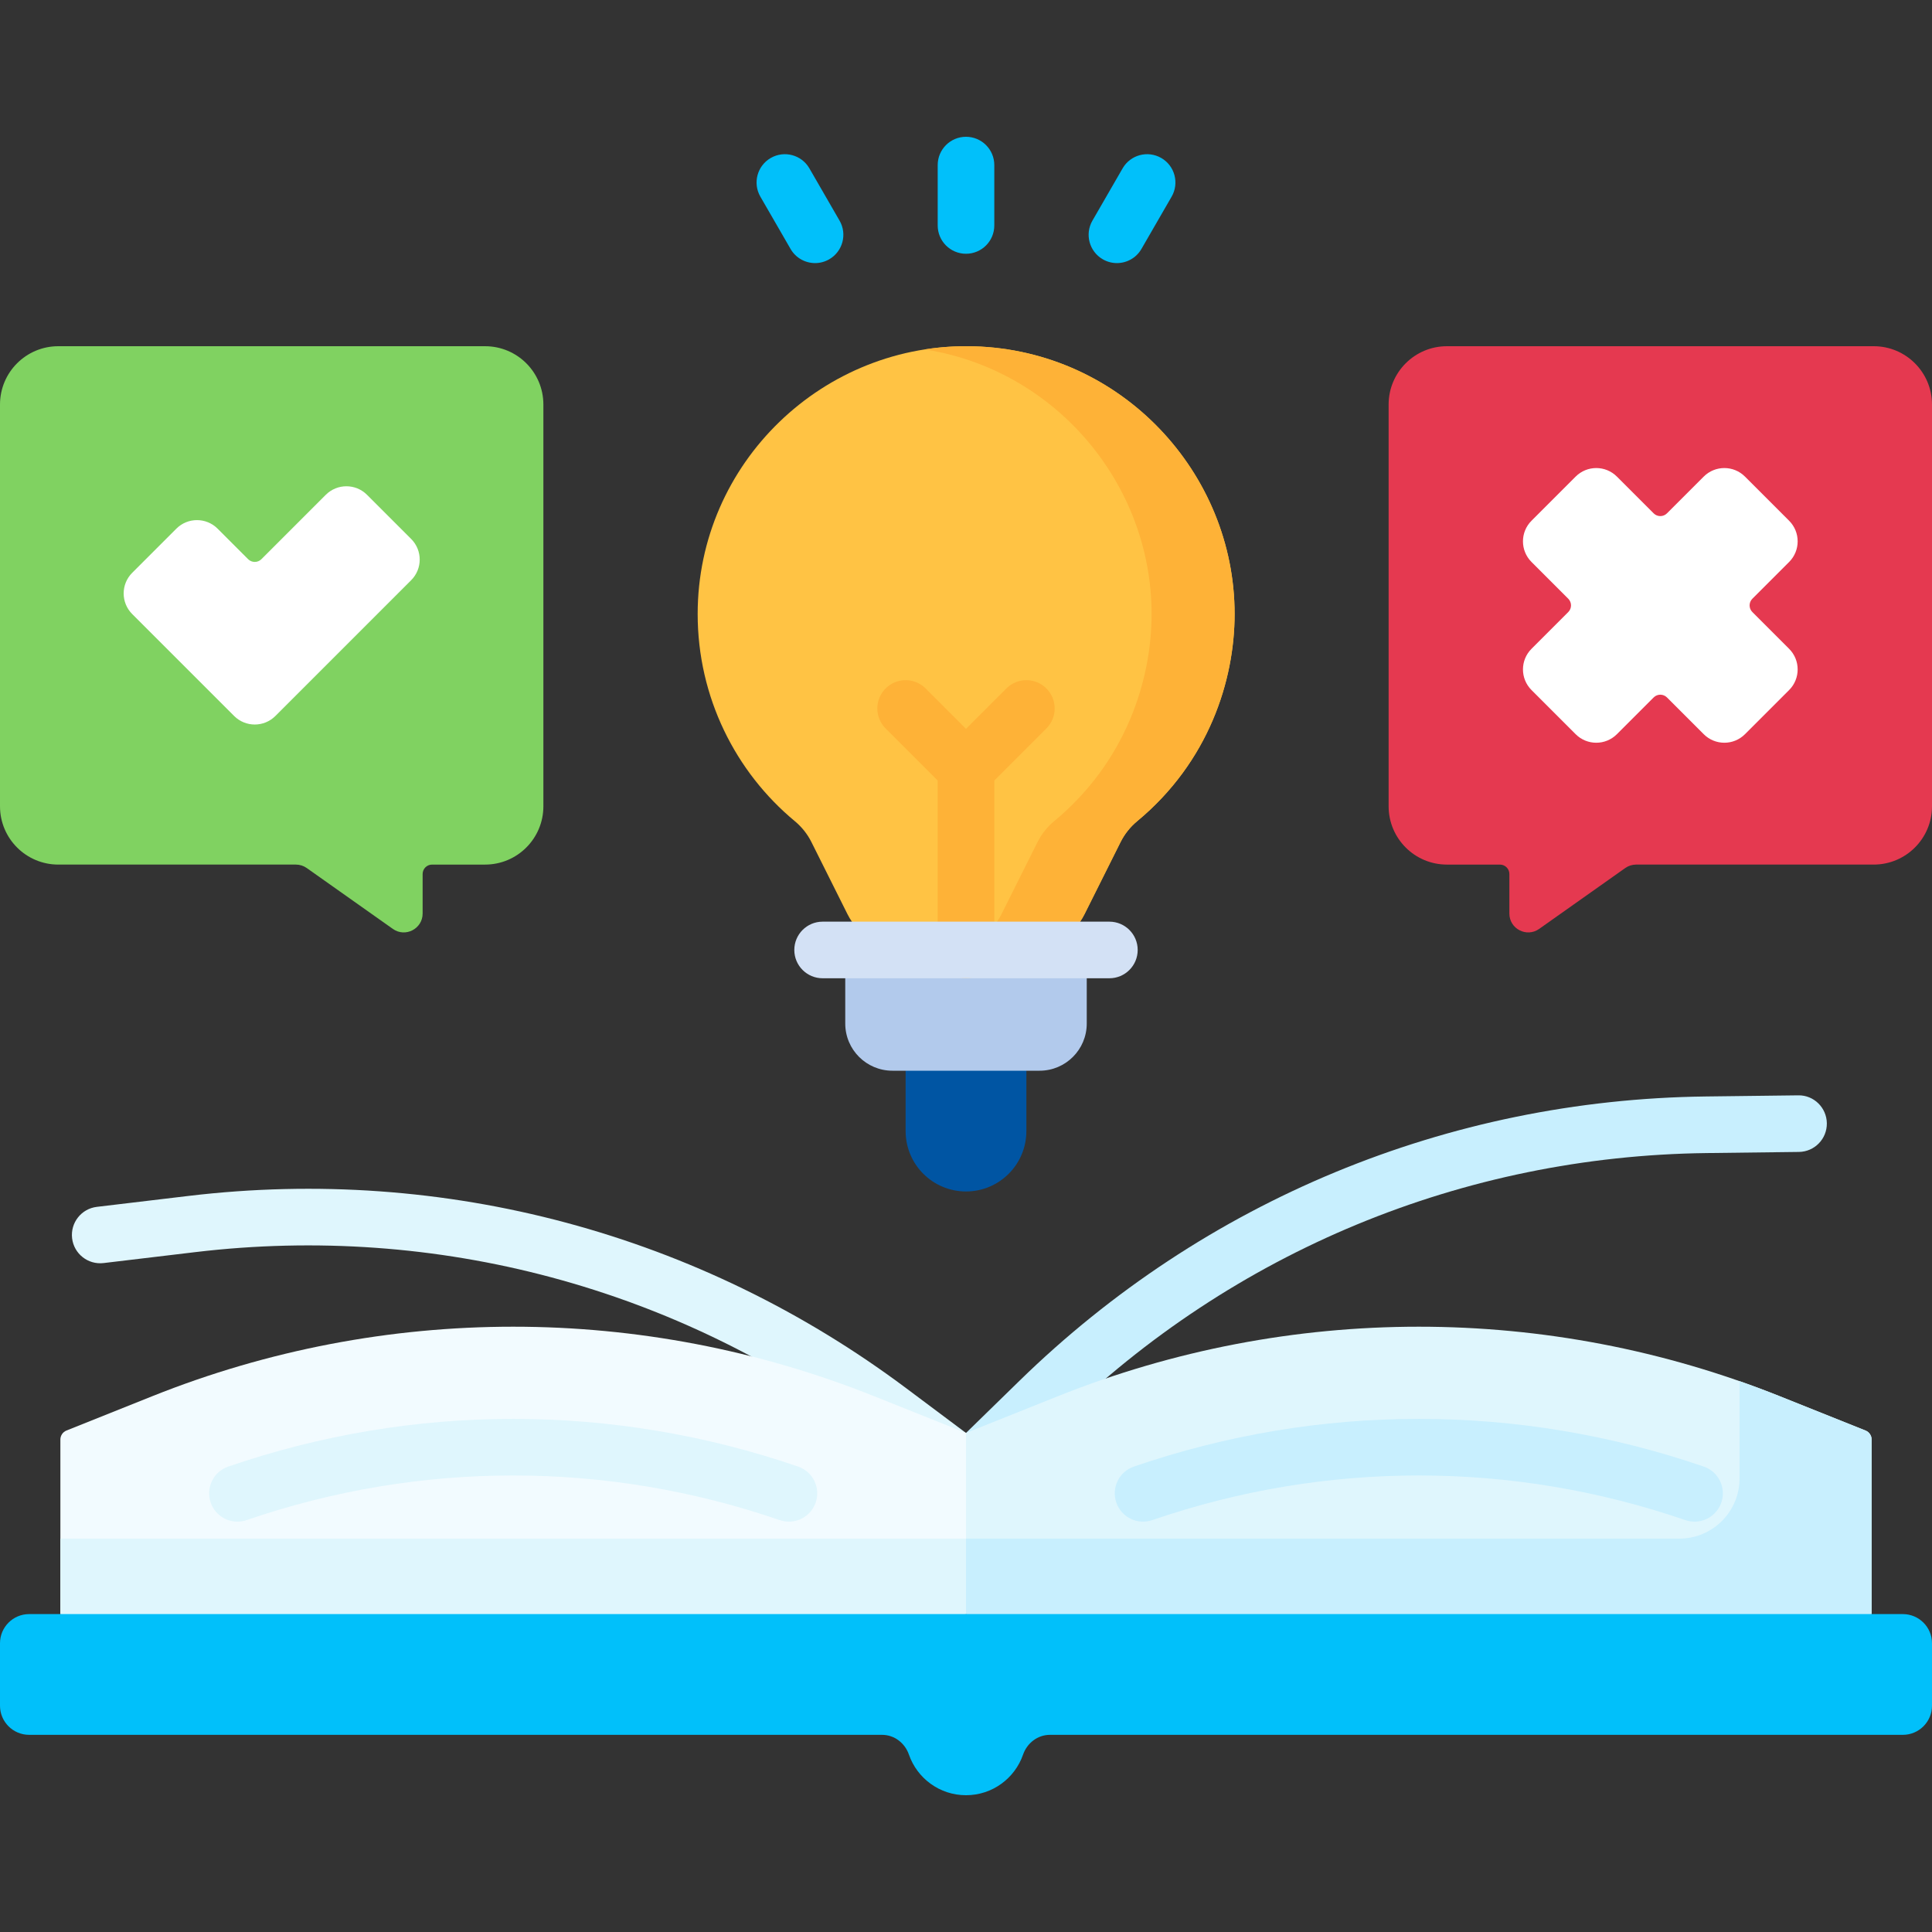
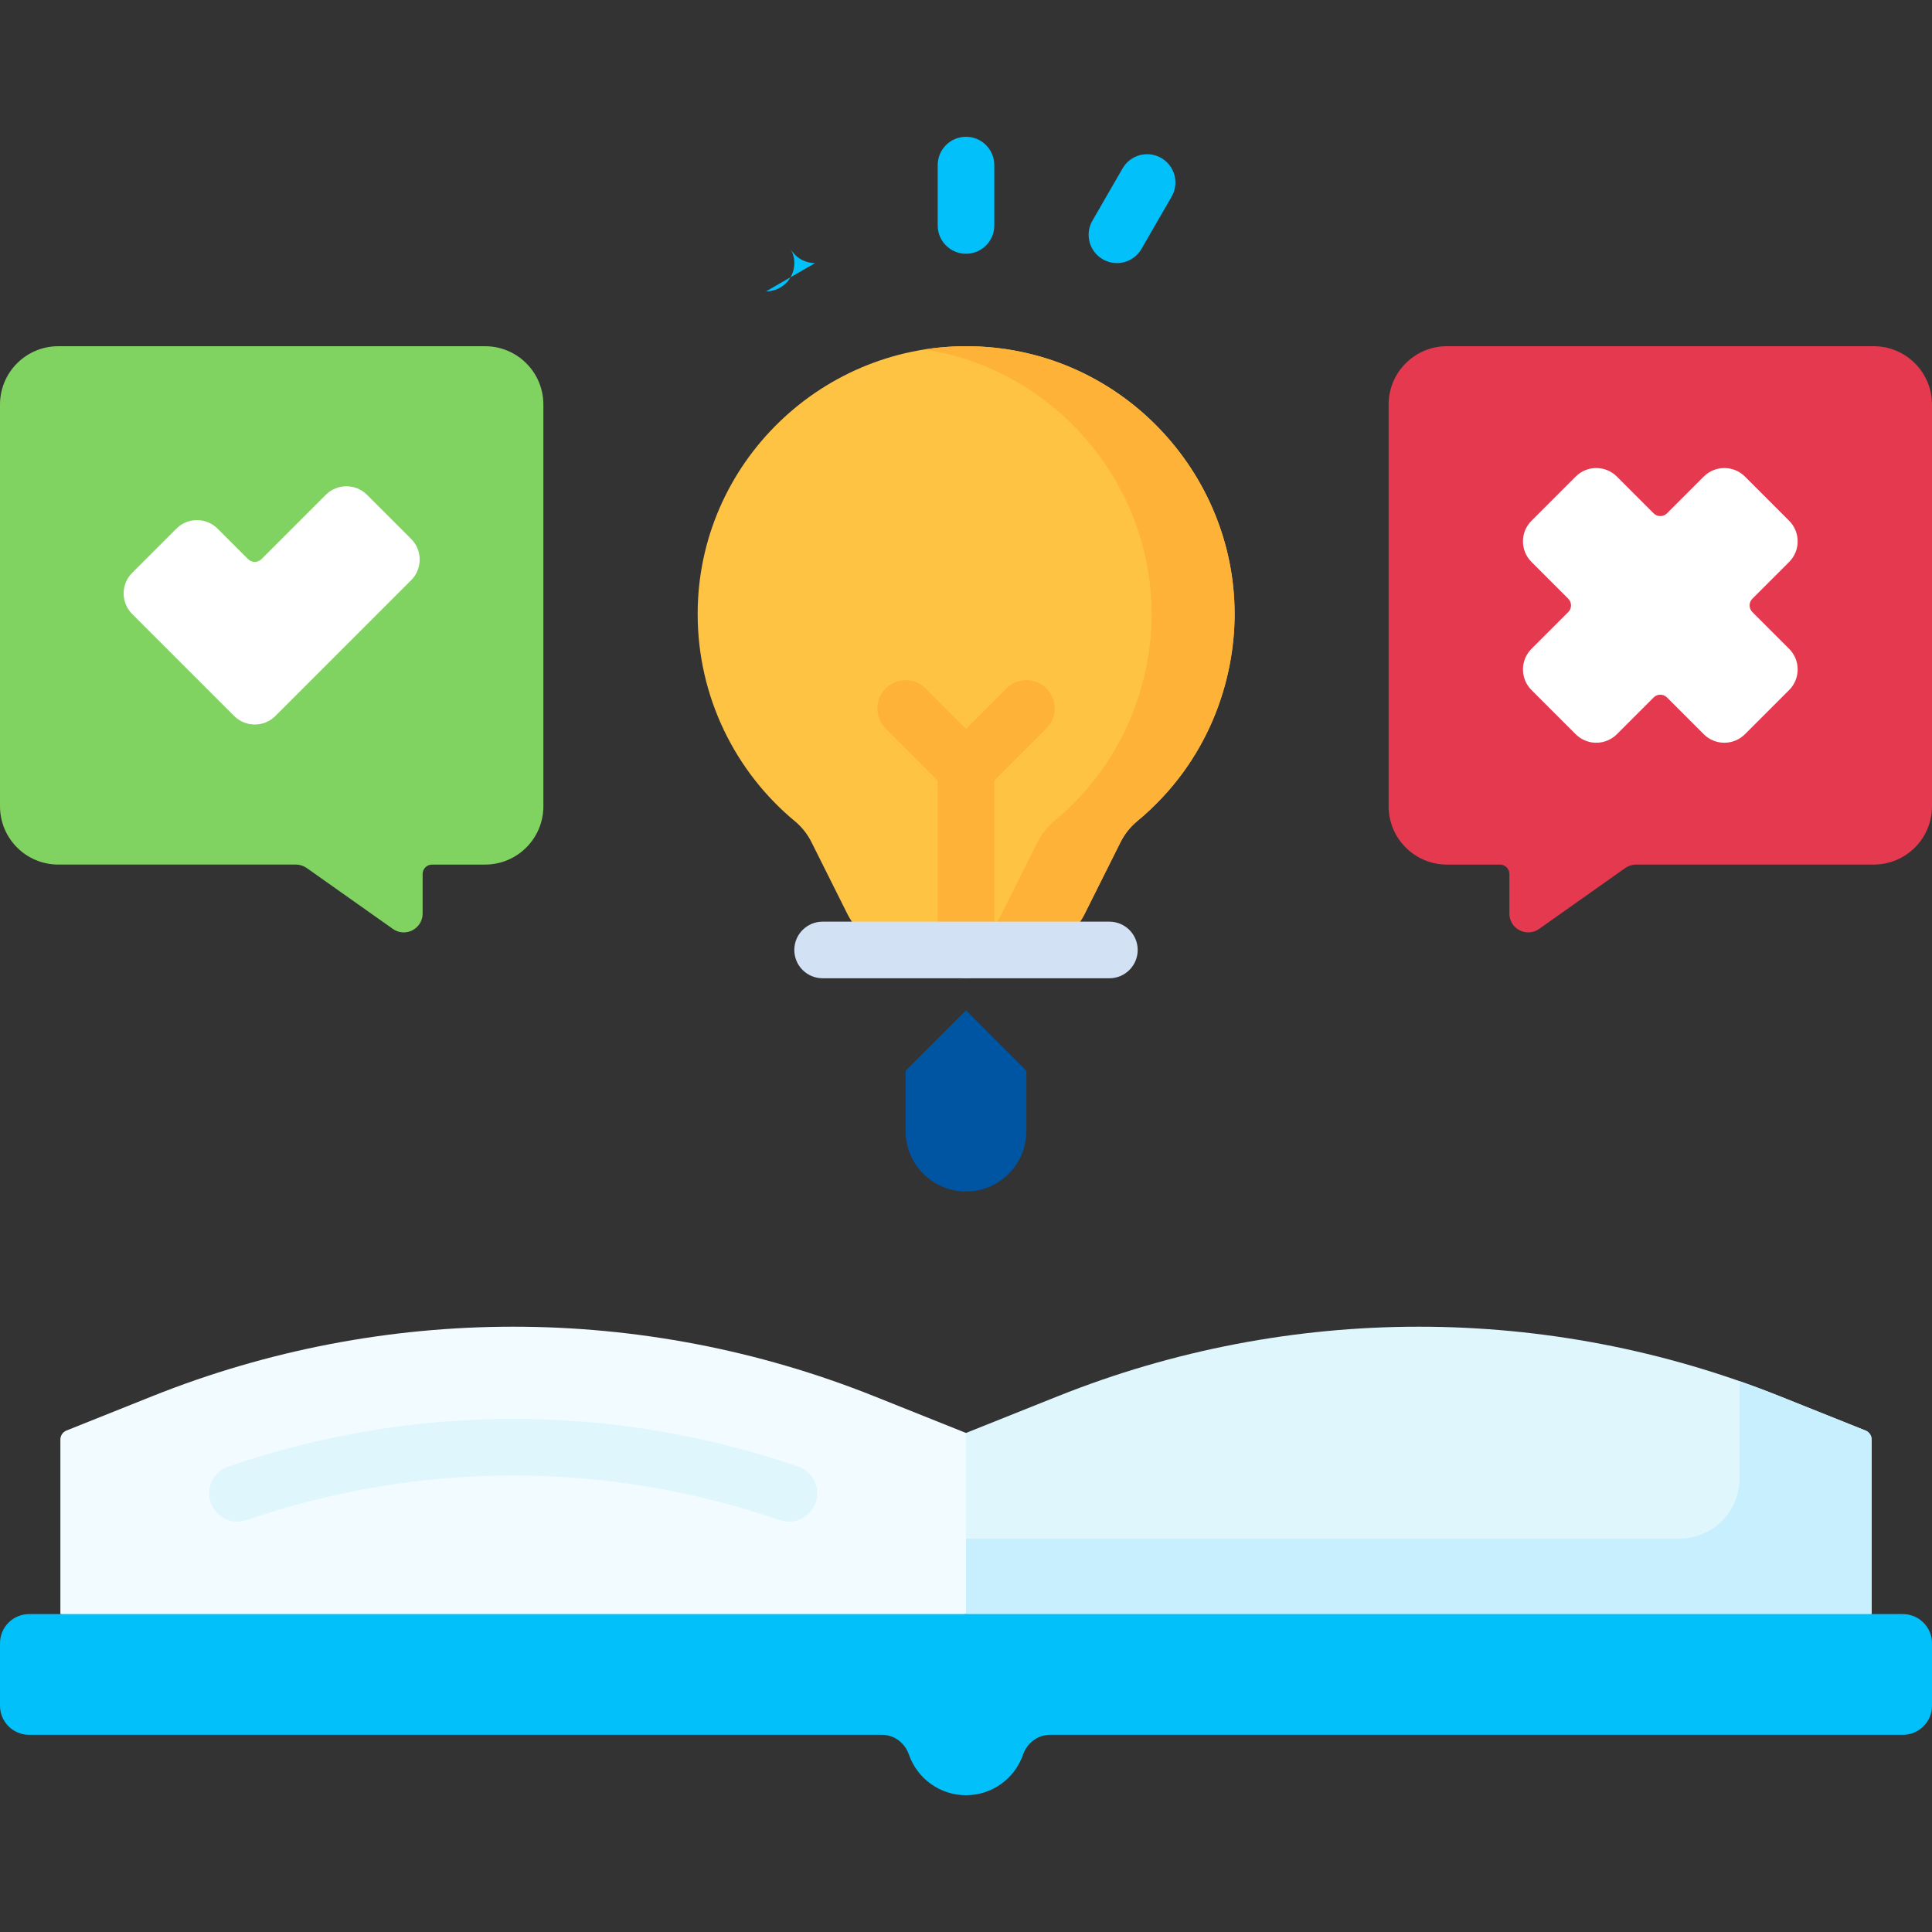
<svg xmlns="http://www.w3.org/2000/svg" id="Capa_1" enable-background="new 0 0 512 512" height="512" viewBox="0 0 512 512" width="512">
  <rect x="0" y="0" width="512" height="512" fill="#333333" stroke="none" />
  <g>
-     <path d="m256 379.75-15.861-11.867c-54.743-40.954-122.279-59.05-190.162-50.953l-24.31 2.899c-4.113.49-7.05 4.223-6.559 8.336.491 4.111 4.226 7.051 8.335 6.559l24.31-2.899c64.044-7.634 127.756 9.433 179.4 48.069l20.907 15.642c1.15.892 2.542 1.427 3.977 1.54v-17.361z" fill="#dff6fd" />
-     <path d="m476.541 290.277-24.479.299c-68.362.833-132.957 27.59-181.885 75.339l-14.139 13.799v17.361c2.159.184 4.379-.619 5.915-2.176l18.7-18.25c46.159-45.047 107.098-70.288 171.592-71.075l24.479-.299c4.142-.05 7.458-3.449 7.408-7.591s-3.445-7.489-7.591-7.407z" fill="#c8effe" />
    <path d="m16 427.75v-46.256c0-1.053.641-2 1.619-2.391l22.731-9.092c61.402-24.561 129.898-24.561 191.3 0l24.35 9.74 9.001 23.503-9.001 24.496-112 16z" fill="#f2fbff" />
-     <path d="m16 427.75 128 16 112-16v-20h-240z" fill="#dff6fd" />
    <path d="m496 427.75v-46.256c0-1.053-.641-2-1.619-2.391l-22.731-9.092c-61.402-24.561-129.898-24.561-191.3 0l-24.35 9.739v48l112 16z" fill="#dff6fd" />
    <path d="m494.381 379.102-22.731-9.092c-3.527-1.411-7.078-2.741-10.65-3.99v25.775c0 8.812-7.143 15.955-15.955 15.955h-189.045v20l112 16 128-16v-46.256c0-1.054-.641-2.001-1.619-2.392z" fill="#c8effe" />
    <path d="m504.274 427.75h-496.548c-4.267 0-7.726 3.459-7.726 7.726v16.547c0 4.267 3.459 7.726 7.726 7.726h226.019c3.273 0 6.063 2.164 7.138 5.255 2.174 6.255 8.121 10.745 15.117 10.745 6.996 0 12.943-4.49 15.117-10.745 1.075-3.092 3.865-5.255 7.138-5.255h226.019c4.267 0 7.726-3.459 7.726-7.726v-16.547c0-4.267-3.459-7.726-7.726-7.726z" fill="#01c0fa" />
    <path d="m327.186 162.718c0-37.397-30.002-69.839-69.12-70.94-39.844-1.121-73.177 30.924-73.177 70.94 0 22.029 10.019 41.858 25.746 54.902 1.832 1.519 3.332 3.397 4.396 5.525l9.557 19.113c2.908 5.817 8.854 9.491 15.357 9.491h32.11c6.503 0 12.449-3.674 15.357-9.491l9.557-19.113c1.064-2.129 2.565-4.006 4.397-5.526 18.947-15.714 25.82-37.298 25.82-54.901z" fill="#ffc344" />
    <path d="m258.065 91.779c-4.427-.125-8.773.161-13.002.82 34.628 5.384 60.122 35.646 60.122 70.12 0 17.602-6.872 39.187-25.82 54.901-1.832 1.519-3.333 3.397-4.397 5.526l-9.557 19.113c-2.908 5.817-8.854 9.491-15.357 9.491h22c6.503 0 12.449-3.674 15.357-9.491l9.557-19.113c1.064-2.129 2.565-4.006 4.397-5.526 18.948-15.715 25.82-37.299 25.82-54.901.001-37.398-30.002-69.84-69.12-70.94z" fill="#feb237" />
    <path d="m272 283.75-16-16-16 16v16c0 8.837 7.163 16 16 16 8.837 0 16-7.163 16-16z" fill="#0055a3" />
-     <path d="m275.5 283.75h-39c-6.904 0-12.5-5.596-12.5-12.5v-19.5h64v19.5c0 6.904-5.596 12.5-12.5 12.5z" fill="#b2caec" />
    <path d="m128.547 91.75h-113.094c-8.535 0-15.453 6.918-15.453 15.453v106.467c0 8.534 6.918 15.453 15.453 15.453h62.958c1.034 0 2.043.321 2.887.918l22.816 16.133c3.312 2.342 7.887-.027 7.887-4.082v-10.468c0-1.381 1.119-2.5 2.5-2.5h14.047c8.534 0 15.453-6.918 15.453-15.453v-106.468c-.001-8.535-6.919-15.453-15.454-15.453z" fill="#80d261" />
    <path d="m383.453 91.75h113.095c8.534 0 15.453 6.918 15.453 15.453v106.467c0 8.534-6.918 15.453-15.453 15.453h-62.958c-1.034 0-2.043.321-2.887.918l-22.816 16.133c-3.312 2.342-7.887-.027-7.887-4.082v-10.468c0-1.381-1.119-2.5-2.5-2.5h-14.047c-8.534 0-15.453-6.918-15.453-15.453v-106.468c0-8.535 6.918-15.453 15.453-15.453z" fill="#e53950" />
    <path d="m65.747 148.183-8.083-8.083c-3.017-3.017-7.909-3.017-10.927 0l-11.701 11.701c-3.017 3.017-3.017 7.909 0 10.927l27.015 27.015c3.017 3.017 7.909 3.017 10.927 0l35.986-35.986c3.017-3.017 3.017-7.909 0-10.927l-11.701-11.7c-3.017-3.017-7.909-3.017-10.927 0l-17.054 17.054c-.976.976-2.559.976-3.535-.001z" fill="#fff" />
    <path d="m474.135 171.943-9.739-9.739c-.976-.976-.976-2.559 0-3.536l9.739-9.739c3.017-3.017 3.017-7.909 0-10.927l-11.701-11.701c-3.017-3.017-7.909-3.017-10.927 0l-9.739 9.739c-.976.976-2.559.976-3.536 0l-9.739-9.739c-3.017-3.017-7.909-3.017-10.927 0l-11.701 11.701c-3.017 3.017-3.017 7.909 0 10.927l9.739 9.739c.976.976.976 2.559 0 3.536l-9.739 9.739c-3.017 3.017-3.017 7.909 0 10.927l11.701 11.701c3.017 3.017 7.909 3.017 10.927 0l9.739-9.739c.976-.976 2.559-.976 3.536 0l9.739 9.739c3.017 3.017 7.909 3.017 10.927 0l11.701-11.701c3.017-3.017 3.017-7.909 0-10.927z" fill="#fff" />
    <path d="m62.924 403.252c-3.115 0-6.025-1.955-7.093-5.066-1.345-3.918.741-8.185 4.659-9.529 24.432-8.388 49.837-12.641 75.51-12.641 25.669 0 51.074 4.253 75.509 12.641 3.918 1.345 6.003 5.611 4.659 9.529-1.345 3.917-5.61 6.005-9.529 4.658-22.864-7.849-46.63-11.828-70.639-11.828-24.012 0-47.778 3.979-70.64 11.828-.806.276-1.628.408-2.436.408z" fill="#dff6fd" />
-     <path d="m449.076 403.252c-.808 0-1.629-.132-2.436-.408-22.862-7.849-46.628-11.828-70.64-11.828-24.009 0-47.775 3.979-70.639 11.828-3.918 1.343-8.184-.741-9.529-4.658-1.345-3.918.741-8.185 4.659-9.529 24.435-8.388 49.839-12.641 75.509-12.641 25.673 0 51.078 4.253 75.51 12.641 3.918 1.345 6.003 5.611 4.659 9.529-1.068 3.11-3.979 5.066-7.093 5.066z" fill="#c8effe" />
    <path d="m277.303 182.446c-2.929-2.928-7.678-2.928-10.606 0l-10.697 10.698-10.697-10.697c-2.929-2.928-7.678-2.928-10.606 0-2.929 2.93-2.929 7.678 0 10.607l13.803 13.803v44.893c0 4.143 3.358 7.5 7.5 7.5s7.5-3.357 7.5-7.5v-44.893l13.803-13.803c2.929-2.93 2.929-7.678 0-10.608z" fill="#feb237" />
    <g fill="#01c0fa">
      <path d="m256 67.25c-4.142 0-7.5-3.357-7.5-7.5v-16c0-4.143 3.358-7.5 7.5-7.5s7.5 3.357 7.5 7.5v16c0 4.143-3.358 7.5-7.5 7.5z" />
-       <path d="m216.007 69.722c-2.592 0-5.113-1.345-6.502-3.751l-8-13.856c-2.071-3.587-.842-8.174 2.745-10.245 3.587-2.069 8.174-.843 10.245 2.745l8 13.856c2.071 3.587.842 8.174-2.745 10.245-1.181.681-2.471 1.006-3.743 1.006z" />
+       <path d="m216.007 69.722c-2.592 0-5.113-1.345-6.502-3.751l-8-13.856l8 13.856c2.071 3.587.842 8.174-2.745 10.245-1.181.681-2.471 1.006-3.743 1.006z" />
      <path d="m295.993 69.722c-1.272 0-2.562-.324-3.743-1.006-3.587-2.071-4.816-6.658-2.745-10.245l8-13.856c2.071-3.588 6.657-4.815 10.245-2.745 3.587 2.071 4.816 6.658 2.745 10.245l-8 13.856c-1.389 2.406-3.91 3.751-6.502 3.751z" />
    </g>
    <path d="m294 259.25h-76c-4.142 0-7.5-3.357-7.5-7.5s3.358-7.5 7.5-7.5h76c4.142 0 7.5 3.357 7.5 7.5s-3.358 7.5-7.5 7.5z" fill="#d3e1f5" />
  </g>
</svg>